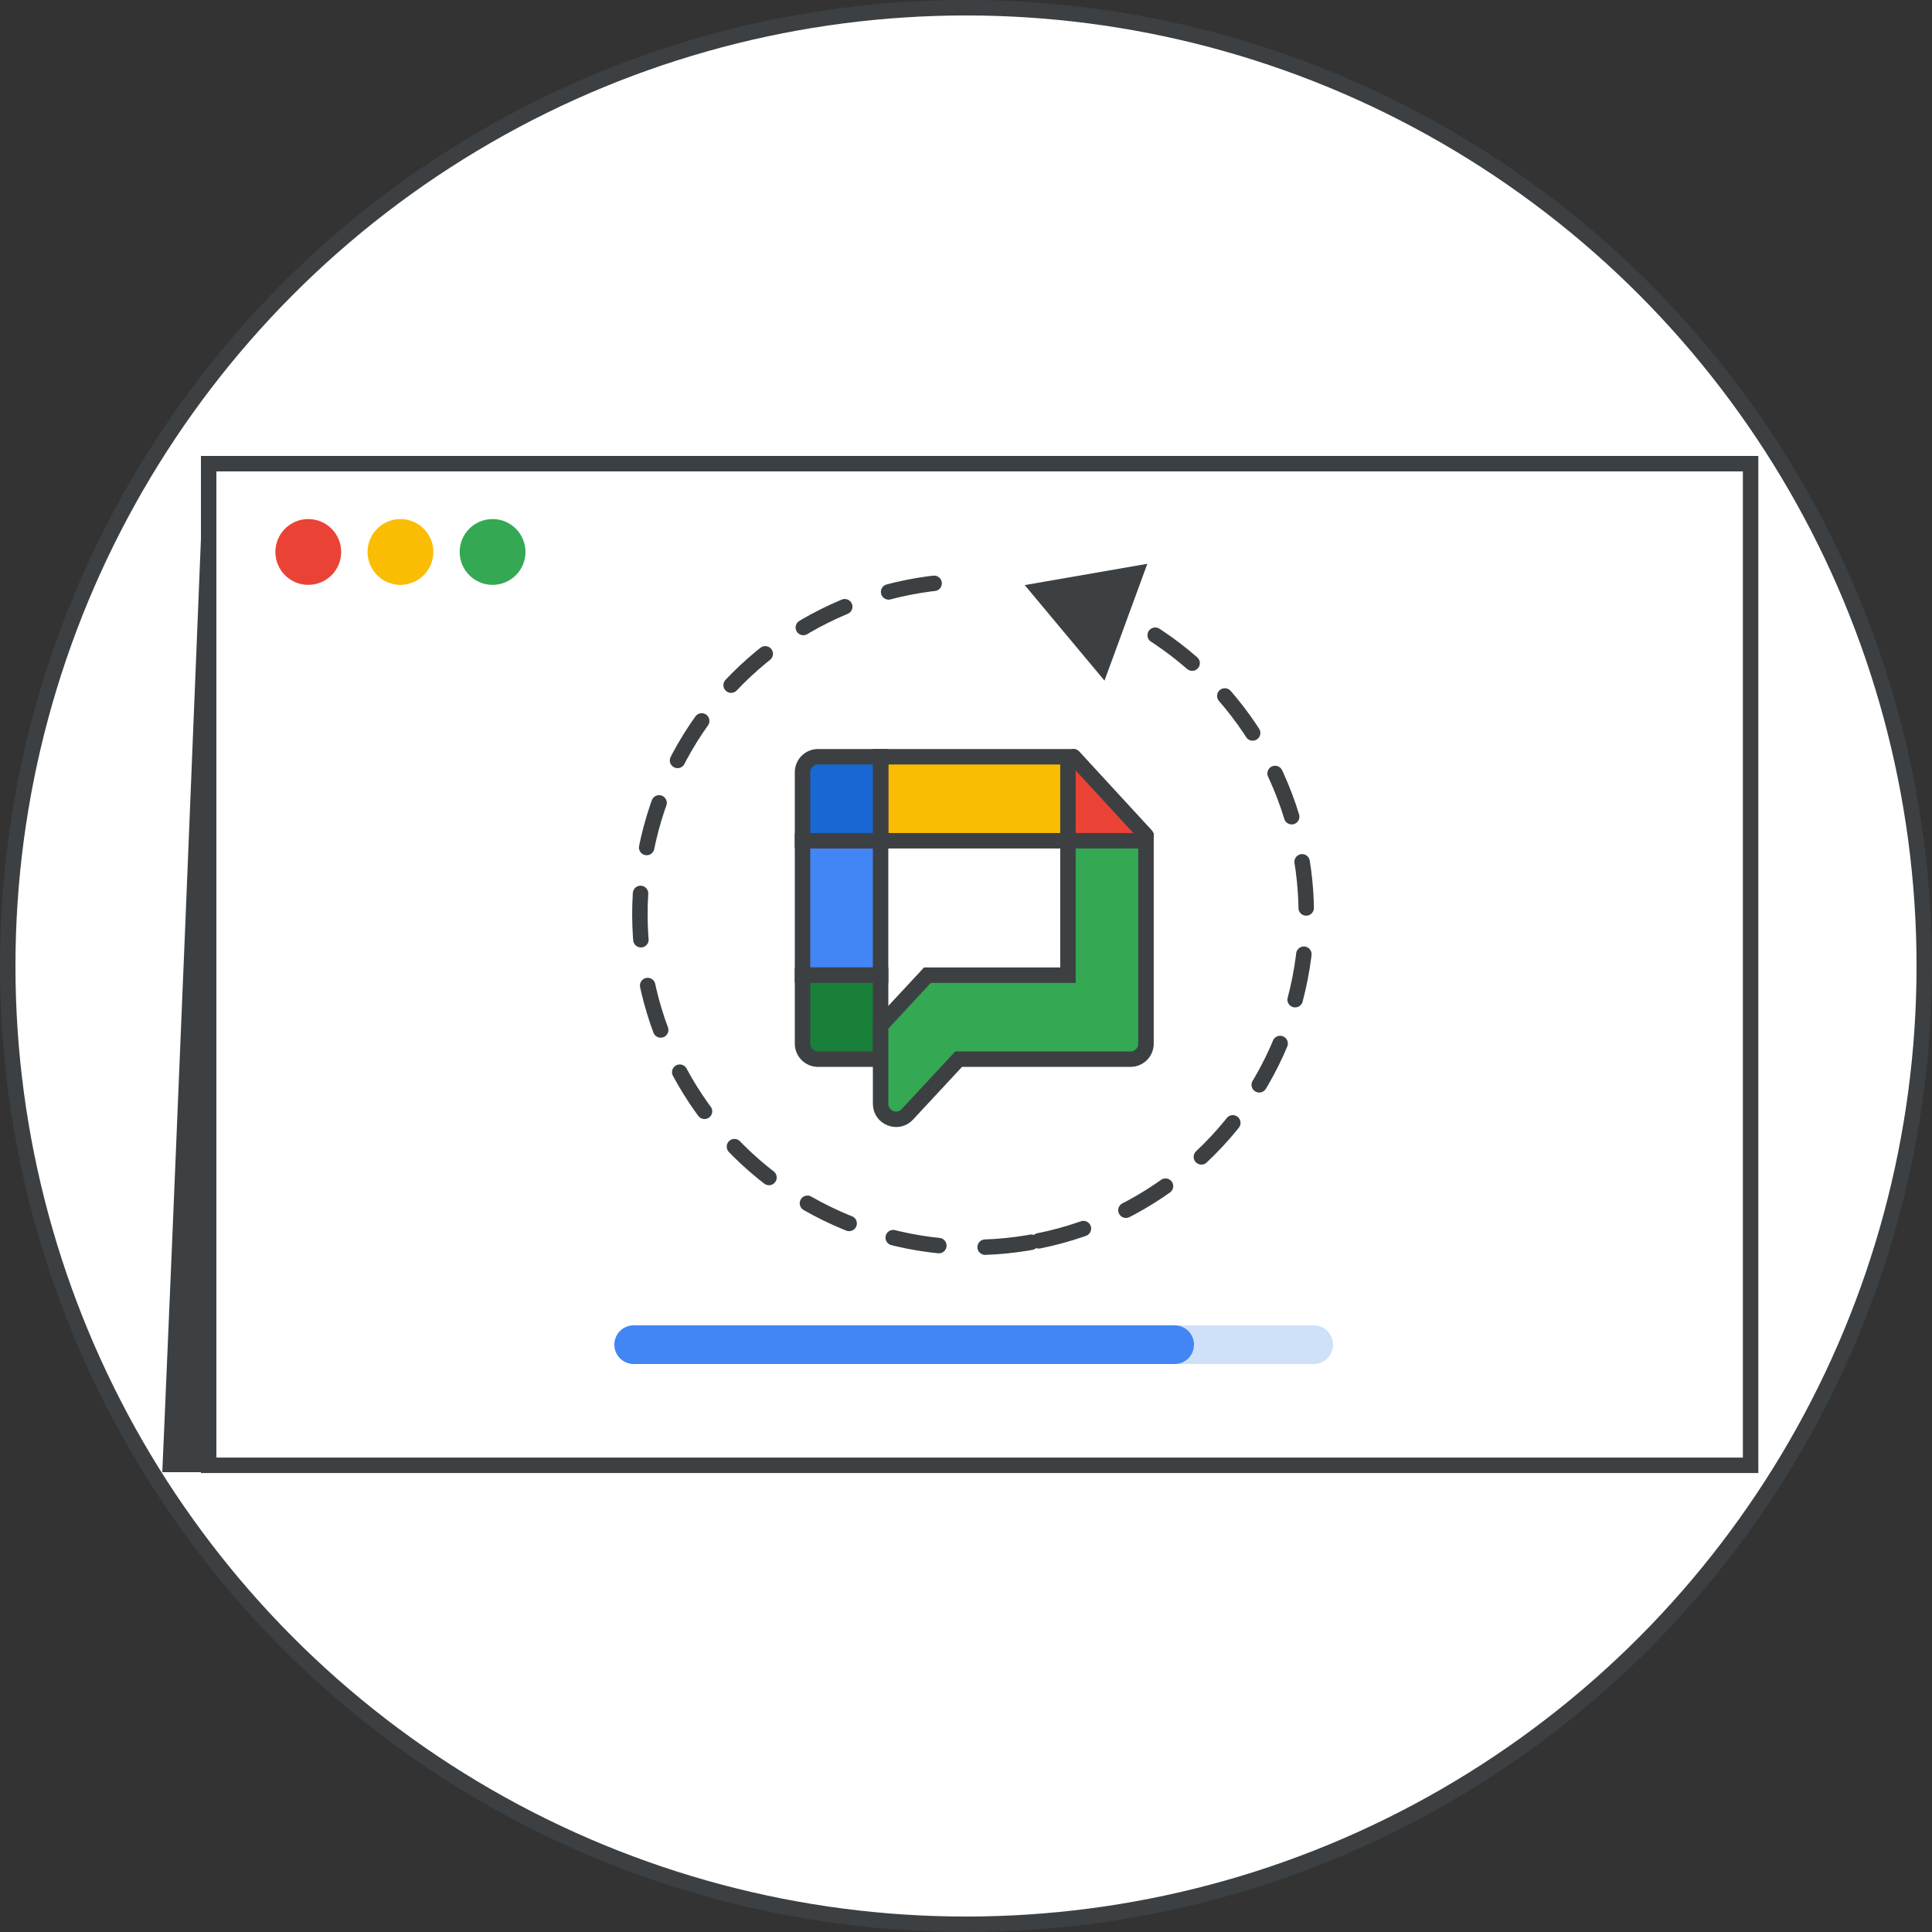
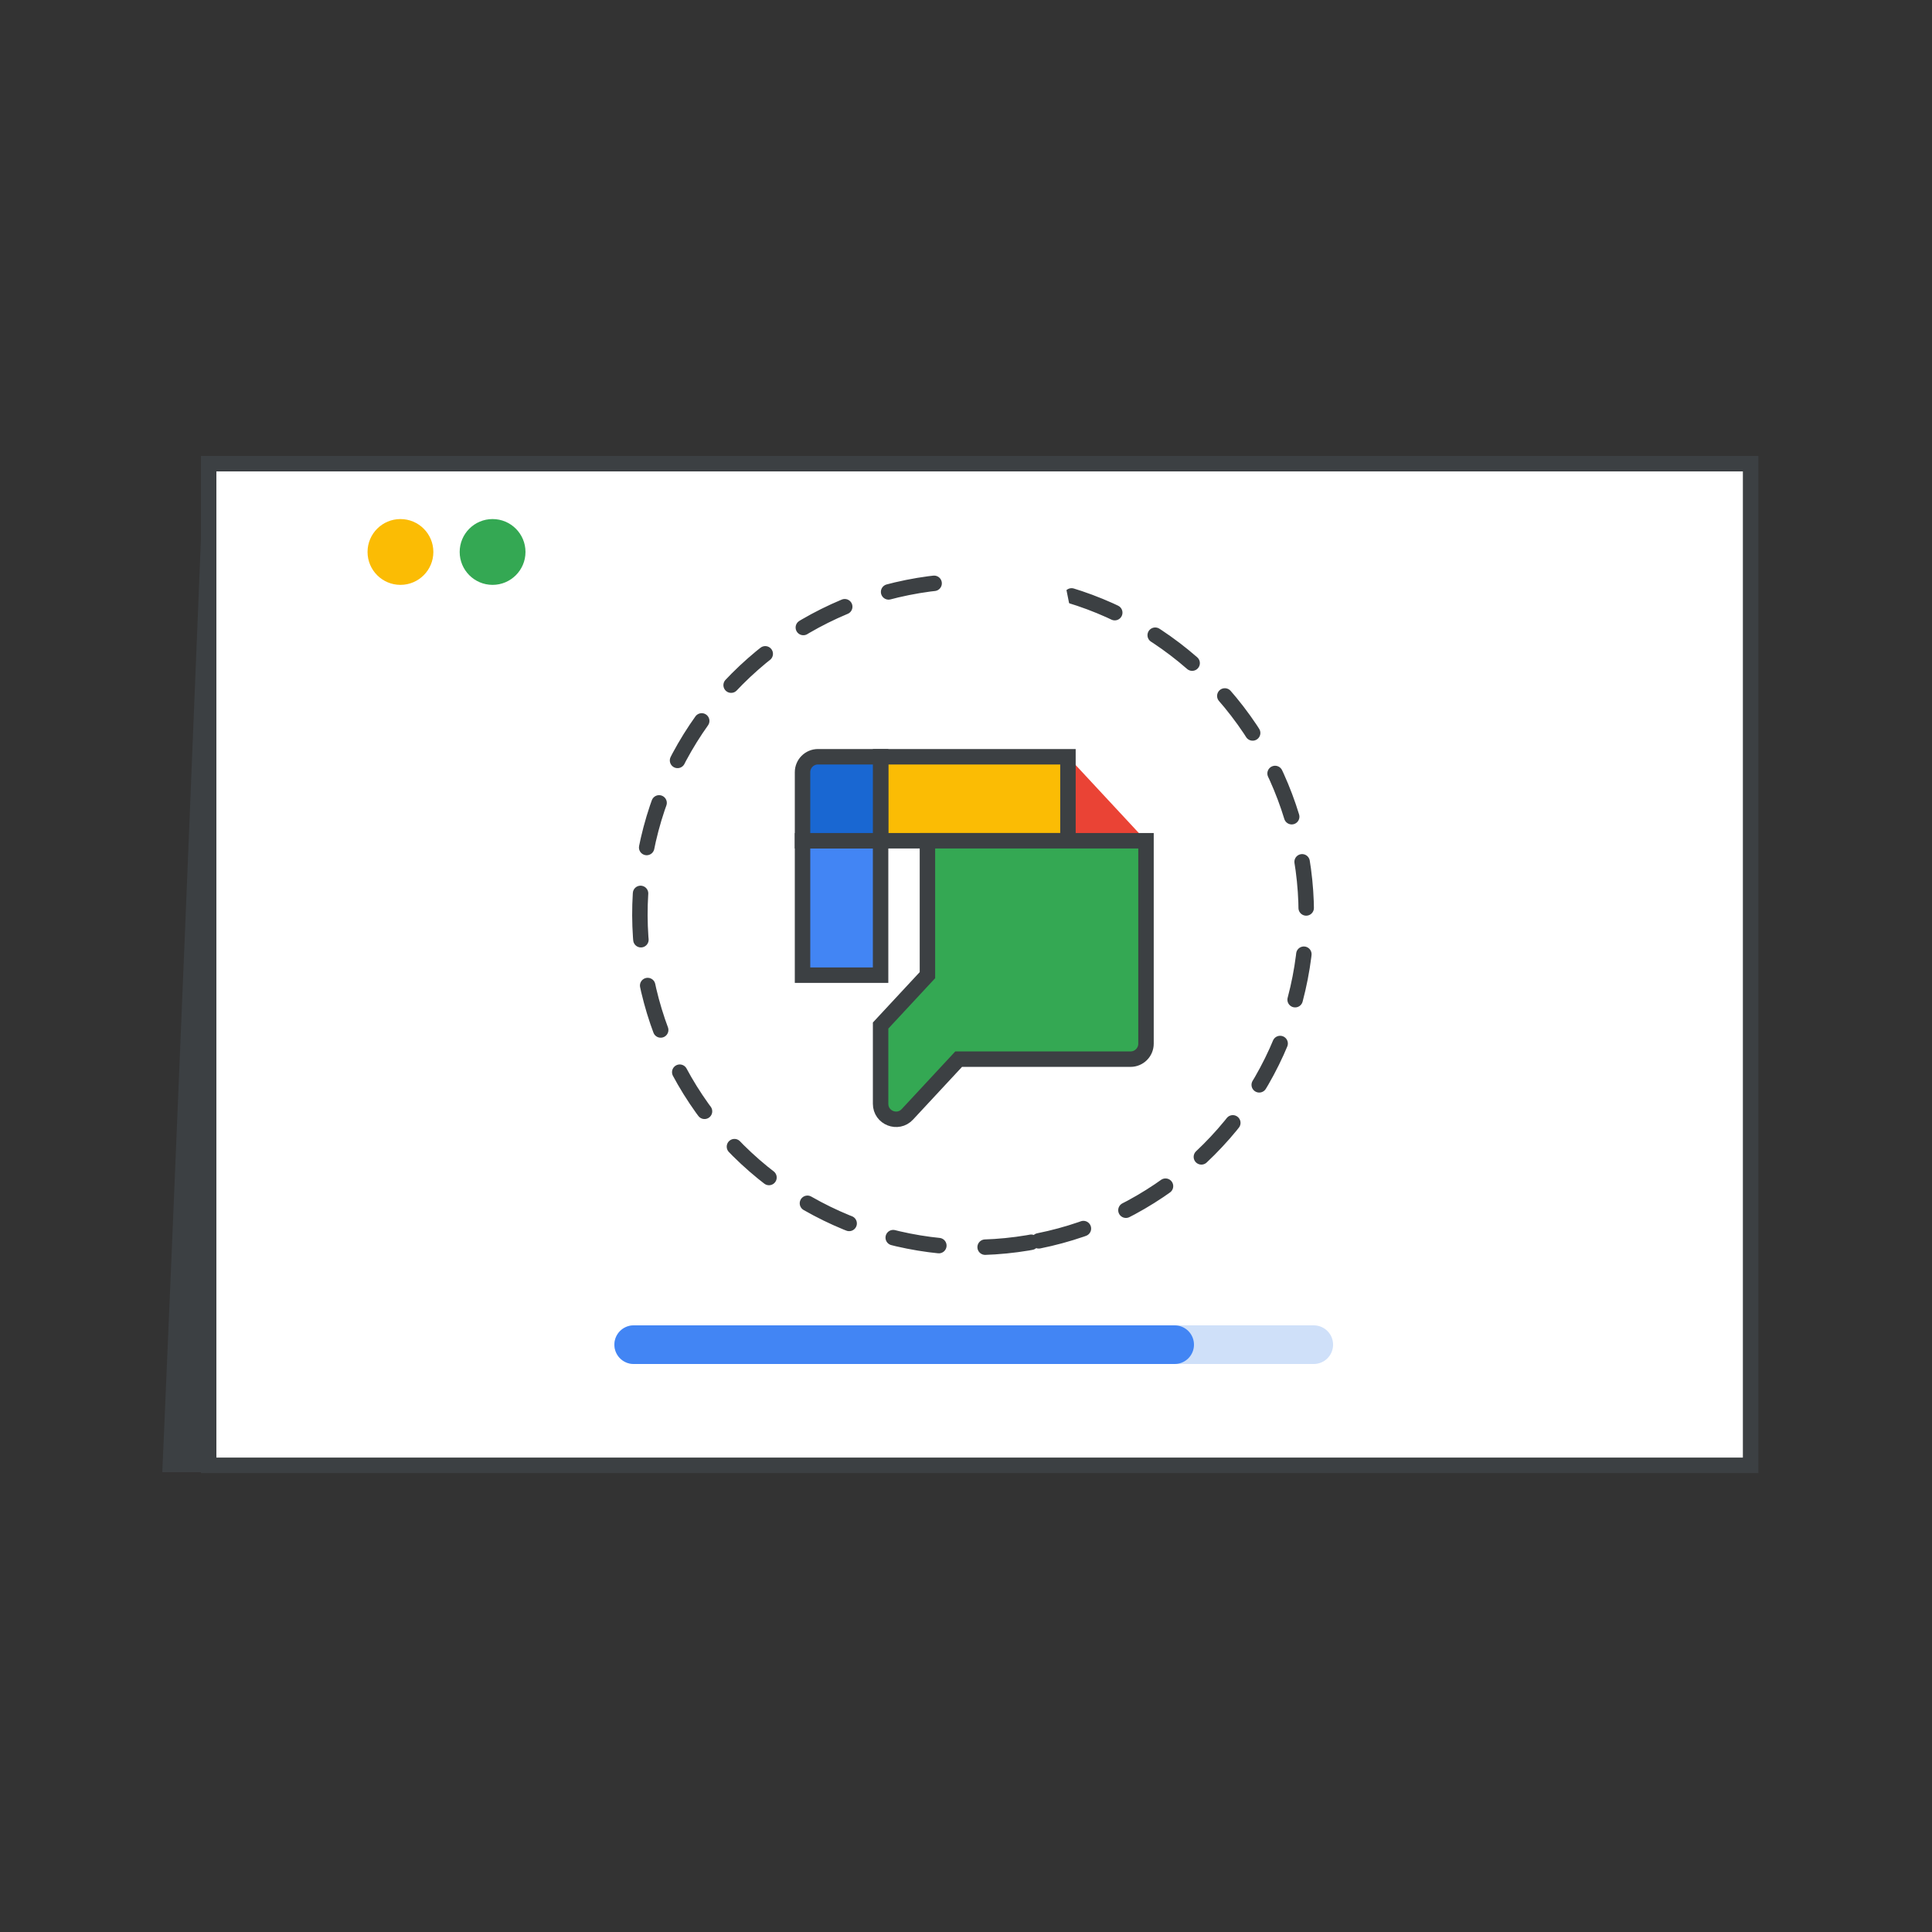
<svg xmlns="http://www.w3.org/2000/svg" width="125" height="125" viewBox="0 0 125 125" fill="none">
  <rect x="0" y="0" width="125" height="125" fill="#333333" stroke="none" />
  <g id="allow-users-to-install-chat-apps-circle-graphic" clip-path="url(#clip0_1328_742)">
-     <circle id="background" cx="62.5" cy="62.5" r="62" fill="white" stroke="#3C4043" />
    <path id="shadow" fill-rule="evenodd" clip-rule="evenodd" d="M10.5 95.25C10.5 95.25 11.314 76.91 13.188 30.25C13.839 30.25 13.269 30.25 13.269 30.25V95.25H10.5Z" fill="#3C4043" />
    <g id="ui">
      <rect id="bg" x="13.5" y="30" width="99.764" height="64.805" fill="white" stroke="#3C4043" />
-       <circle id="Ellipse 30" cx="19.946" cy="35.712" r="1.629" fill="#EA4335" stroke="#EA4335" />
      <circle id="Ellipse 31" cx="25.909" cy="35.712" r="1.629" fill="#FBBC04" stroke="#FBBC04" />
      <circle id="Ellipse 32" cx="31.87" cy="35.712" r="1.629" fill="#34A853" stroke="#34A853" />
    </g>
    <g id="Chat icon - illustrated">
      <g id="Group 84">
        <rect id="Rectangle 13" x="55.484" y="53.337" width="15.101" height="13.75" fill="white" />
        <path id="Polygon 1" d="M69.096 48.962L74.146 54.396H69.096V48.962Z" fill="#EA4335" />
        <rect id="Rectangle 8" x="51.924" y="54.397" width="5.05" height="8.696" fill="#4285F4" stroke="#3C4043" />
        <rect id="Rectangle 10" x="69.096" y="48.962" width="5.435" height="12.121" transform="rotate(90 69.096 48.962)" fill="#FBBC04" stroke="#3C4043" />
        <path id="Rectangle 11" d="M56.975 48.962L56.975 54.396L51.924 54.396L51.924 49.962C51.924 49.409 52.372 48.962 52.924 48.962L56.975 48.962Z" fill="#1967D2" stroke="#3C4043" />
-         <path id="Rectangle 12" d="M56.975 68.527L56.975 63.092L51.924 63.092L51.924 67.527C51.924 68.079 52.372 68.527 52.924 68.527L56.975 68.527Z" fill="#188038" stroke="#3C4043" />
-         <path id="Rectangle 9" d="M69.096 54.397H74.146V67.527C74.146 68.079 73.698 68.527 73.146 68.527H62.025L58.707 72.097C58.089 72.763 56.975 72.325 56.975 71.417V66.353L60.005 63.092H69.096V60.375V54.397Z" fill="#34A853" stroke="#3C4043" />
-         <path id="Vector 16" d="M69.463 48.962L74.152 54.058" stroke="#3C4043" stroke-linecap="round" />
+         <path id="Rectangle 9" d="M69.096 54.397H74.146V67.527C74.146 68.079 73.698 68.527 73.146 68.527H62.025L58.707 72.097C58.089 72.763 56.975 72.325 56.975 71.417V66.353L60.005 63.092V60.375V54.397Z" fill="#34A853" stroke="#3C4043" />
      </g>
    </g>
    <g id="arrow">
      <circle id="Ellipse 1" cx="21.566" cy="21.566" r="21.566" transform="matrix(0.197 0.98 0.98 -0.197 37.576 42.262)" stroke="#3C4043" stroke-linecap="round" stroke-linejoin="round" stroke-dasharray="3 3" />
      <rect id="Rectangle 6" width="4.58" height="6.919" transform="matrix(0.197 0.98 0.98 -0.197 61.611 36.515)" fill="white" />
-       <path id="Polygon 3" d="M74.233 36.477L66.3 37.855L71.46 44.037L74.233 36.477Z" fill="#3C4043" />
    </g>
    <path id="Line 128" d="M41 87H85" stroke="#CFE0F9" stroke-width="2.5" stroke-linecap="round" />
    <path id="Line 129" d="M41 87H76" stroke="#4285F4" stroke-width="2.5" stroke-linecap="round" />
  </g>
  <defs>
    <clipPath id="clip0_1328_742">
      <rect width="125" height="125" fill="white" />
    </clipPath>
  </defs>
</svg>